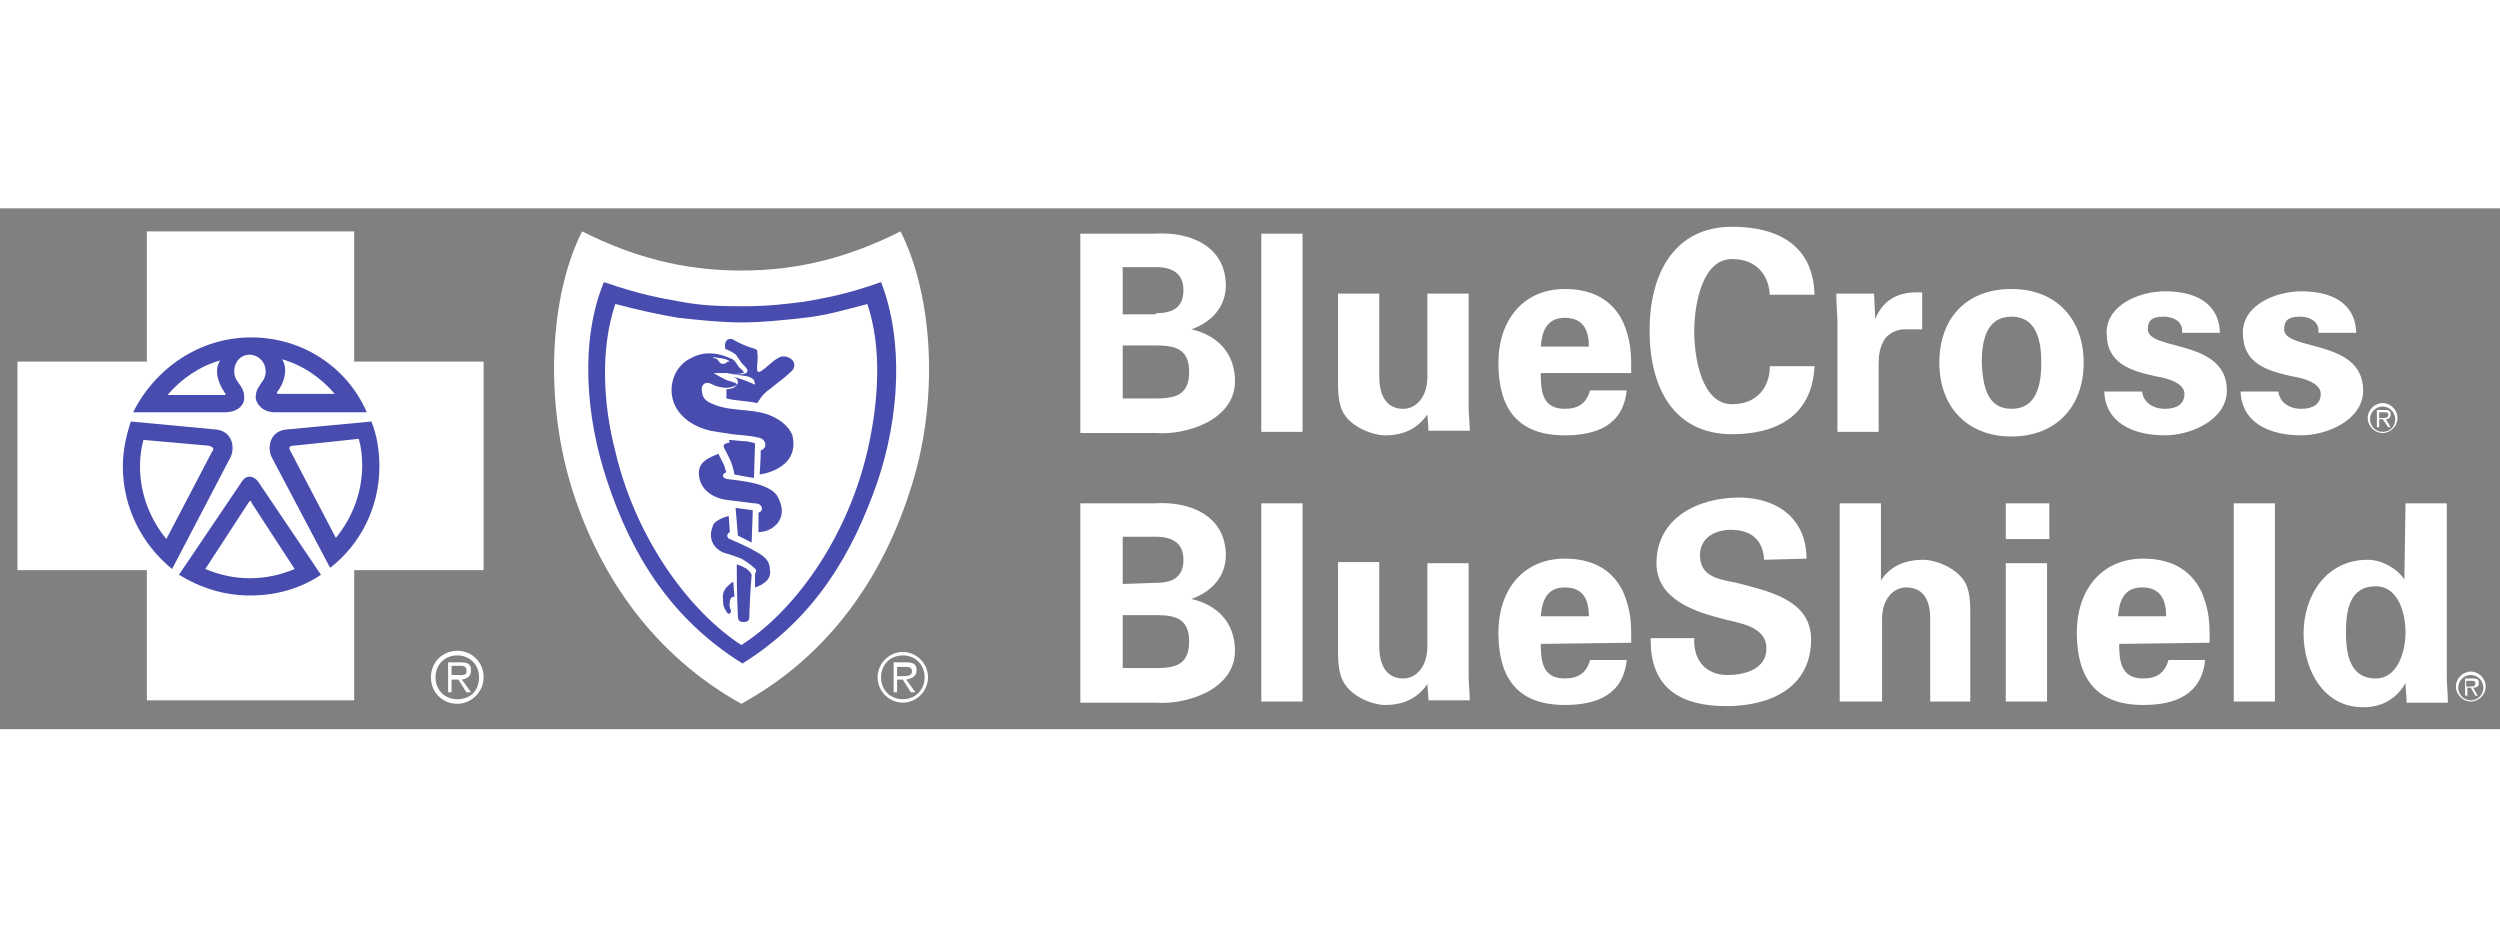
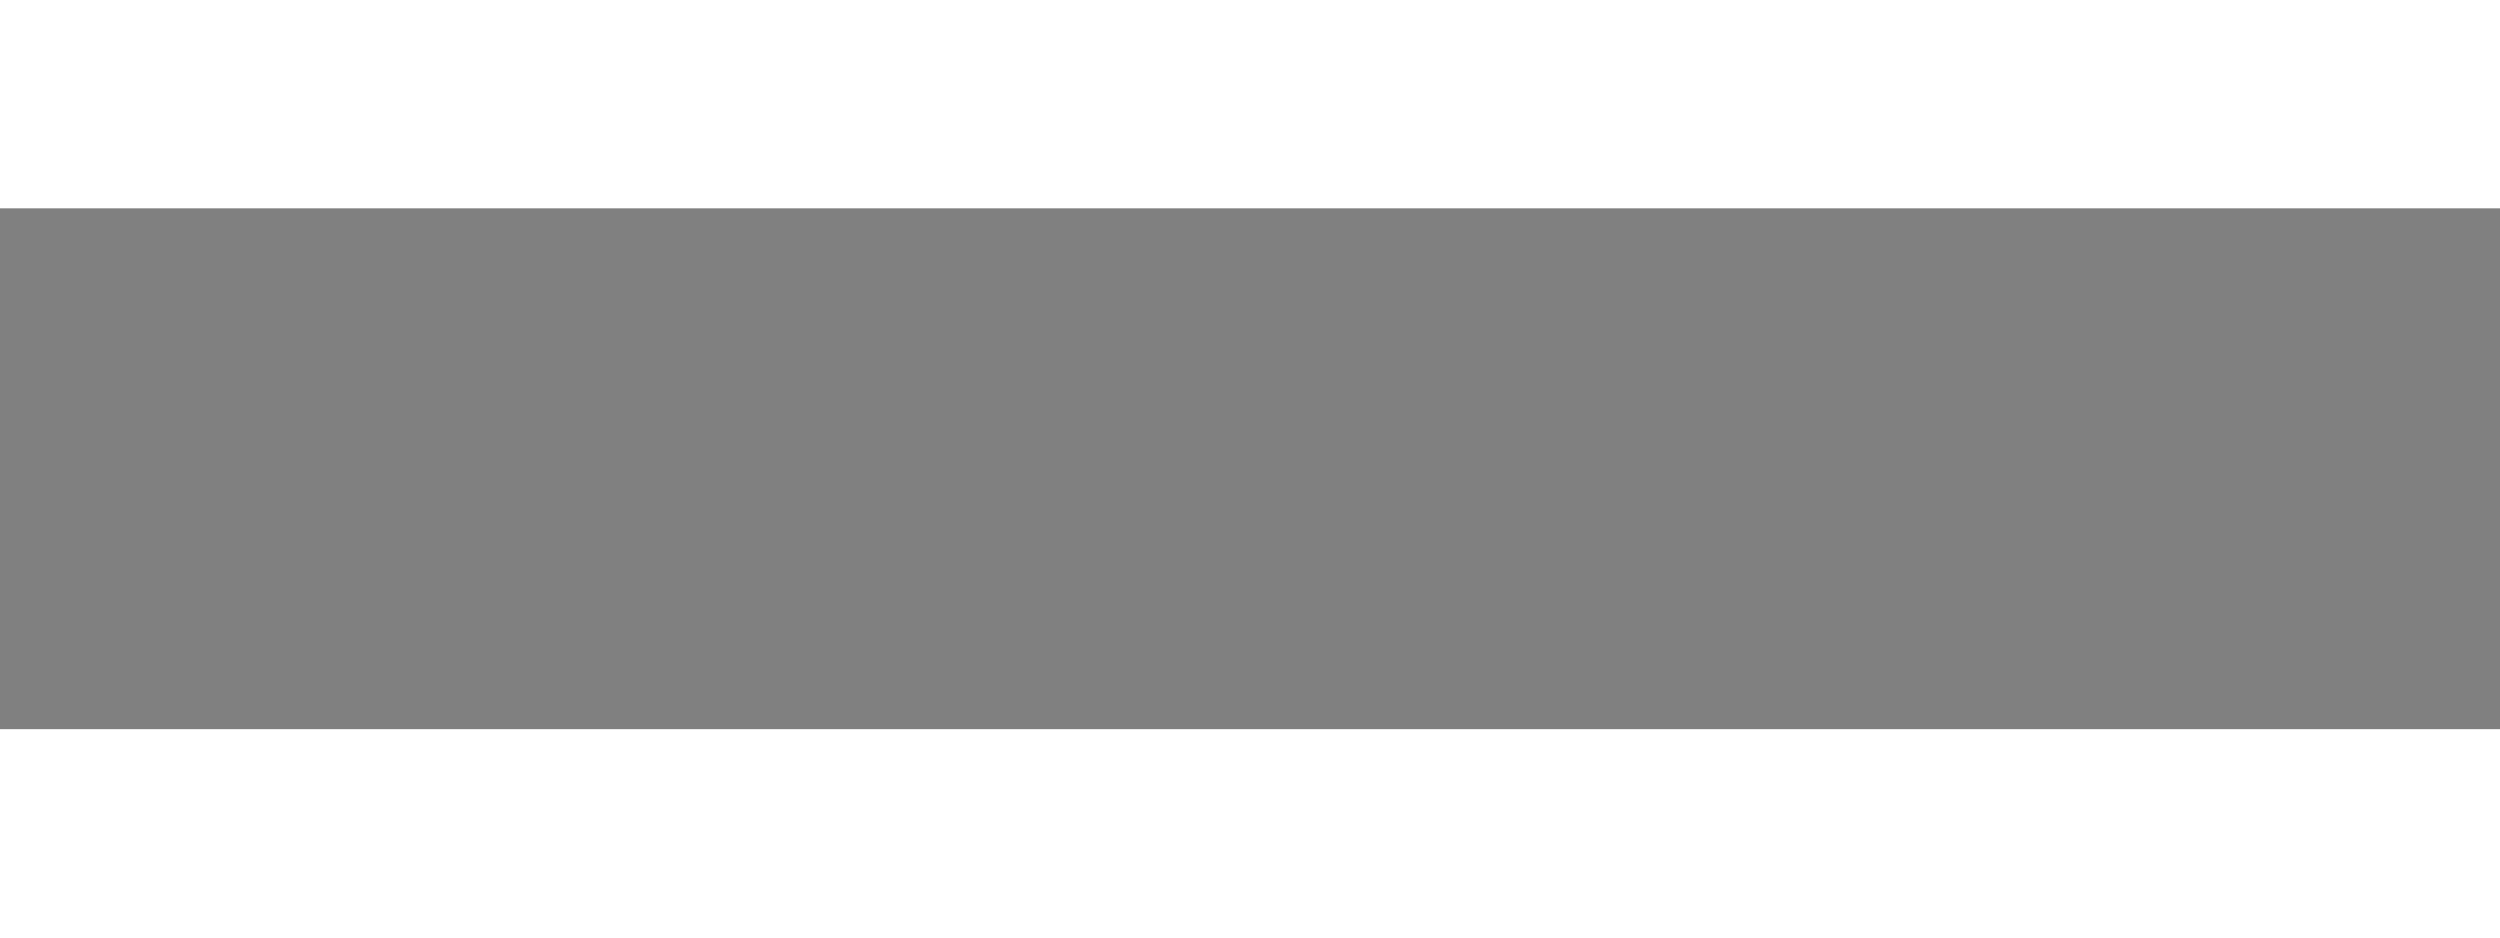
<svg xmlns="http://www.w3.org/2000/svg" width="96" height="36" viewBox="0 0 96 20" fill="none">
  <rect x="0" y="0" width="96" height="20" fill="#808080" stroke="none" />
  <g clip-path="url(#clip0_790_488)">
    <path d="M9.599 15.133C12.489 15.133 14.832 12.775 14.832 9.867C14.832 6.959 12.489 4.602 9.599 4.602C6.708 4.602 4.365 6.959 4.365 9.867C4.365 12.775 6.708 15.133 9.599 15.133Z" fill="#484CAF" />
-     <path d="M28.423 3.142C26.18 3.142 22.749 2.08 22.749 2.08C22.749 2.08 22.002 4.027 22.002 6.681C22.002 9.336 24.201 16.327 28.643 18.097C28.643 18.097 34.976 14.071 34.976 7.035C34.976 2.832 34.36 2.08 34.36 2.08C34.36 2.08 30.666 3.142 28.423 3.142Z" fill="#484CAE" />
    <path d="M41.485 8.584V0.973H44.344C45.708 0.885 47.071 1.46 47.071 2.965C47.071 3.805 46.499 4.381 45.751 4.646C46.719 4.867 47.423 5.531 47.423 6.637C47.423 8.142 45.532 8.717 44.388 8.628H41.485V8.584ZM44.388 4.027C45.092 4.027 45.444 3.761 45.444 3.142C45.444 2.522 45.048 2.257 44.388 2.257H43.112V4.071H44.388V4.027ZM44.388 7.301C45.136 7.301 45.663 7.168 45.663 6.283C45.663 5.398 45.136 5.266 44.388 5.266H43.112V7.301H44.388ZM50.018 0.973V8.584H48.434V0.973H50.018ZM54.812 7.92C54.46 8.407 53.976 8.717 53.184 8.717C52.657 8.717 51.645 8.319 51.469 7.566C51.381 7.257 51.381 6.903 51.381 6.726V3.274H52.964V6.46C52.964 7.035 53.14 7.699 53.888 7.699C54.372 7.699 54.812 7.257 54.812 6.46V3.274H56.395V7.611C56.395 7.92 56.439 8.23 56.439 8.54H54.856L54.812 7.92ZM59.166 6.372C59.166 7.08 59.254 7.699 60.089 7.699C60.617 7.699 60.925 7.478 61.057 6.991H62.464C62.333 8.319 61.321 8.717 60.089 8.717C58.286 8.717 57.538 7.699 57.538 5.929C57.538 4.336 58.462 3.097 60.089 3.097C61.057 3.097 61.893 3.451 62.333 4.381C62.464 4.69 62.552 5 62.596 5.31C62.64 5.619 62.64 5.973 62.64 6.327H59.166V6.372ZM61.013 5.31C61.013 4.735 60.837 4.204 60.089 4.204C59.386 4.204 59.21 4.735 59.166 5.31H61.013ZM67.962 3.407C67.962 2.611 67.478 1.947 66.511 1.947C65.367 1.947 65.059 3.673 65.059 4.735C65.059 5.796 65.367 7.522 66.511 7.522C67.478 7.522 67.962 6.858 67.962 6.062H69.677C69.589 7.965 68.226 8.673 66.511 8.673C64.312 8.673 63.344 6.947 63.344 4.69C63.344 2.478 64.312 0.708 66.511 0.708C68.27 0.708 69.633 1.416 69.677 3.319H67.962V3.407ZM71.964 3.274L72.008 4.248C72.36 3.407 73.02 3.186 73.812 3.23V4.646H73.108C72.844 4.646 72.492 4.823 72.36 5.044C72.184 5.354 72.14 5.619 72.14 5.973V8.584H70.557V4.336C70.557 4.115 70.513 3.673 70.513 3.274H71.964ZM77.242 8.761C75.527 8.761 74.471 7.611 74.471 5.929C74.471 4.248 75.483 3.097 77.242 3.097C78.957 3.097 80.013 4.248 80.013 5.929C80.013 7.611 78.957 8.761 77.242 8.761ZM77.242 7.699C78.21 7.699 78.386 6.77 78.386 5.929C78.386 5.089 78.21 4.159 77.242 4.159C76.275 4.159 76.099 5.089 76.099 5.929C76.143 6.77 76.275 7.699 77.242 7.699ZM83.795 4.69C83.795 4.336 83.444 4.159 83.092 4.159C82.652 4.159 82.476 4.292 82.476 4.646C82.476 5.487 85.511 5 85.511 6.991C85.511 8.142 84.103 8.717 83.136 8.717C81.904 8.717 80.849 8.23 80.805 7.035H82.256C82.3 7.434 82.652 7.699 83.136 7.699C83.576 7.699 83.883 7.522 83.883 7.124C83.883 6.681 83.136 6.504 82.828 6.46C81.816 6.239 80.893 5.973 80.893 4.779C80.893 3.673 82.212 3.186 83.136 3.186C84.235 3.186 85.203 3.584 85.247 4.779H83.795V4.69ZM89.029 4.69C89.029 4.336 88.677 4.159 88.326 4.159C87.886 4.159 87.71 4.292 87.71 4.646C87.71 5.487 90.745 5 90.745 6.991C90.745 8.142 89.337 8.717 88.37 8.717C87.138 8.717 86.082 8.23 86.038 7.035H87.49C87.534 7.434 87.886 7.699 88.37 7.699C88.809 7.699 89.117 7.522 89.117 7.124C89.117 6.681 88.37 6.504 88.062 6.46C87.05 6.239 86.126 5.973 86.126 4.779C86.126 3.673 87.446 3.186 88.37 3.186C89.469 3.186 90.437 3.584 90.481 4.779H89.029V4.69ZM41.485 18.938V11.327H44.344C45.708 11.239 47.071 11.814 47.071 13.319C47.071 14.159 46.499 14.735 45.751 15C46.719 15.221 47.423 15.885 47.423 16.991C47.423 18.496 45.532 19.071 44.388 18.982H41.485V18.938ZM44.388 14.38C45.092 14.38 45.444 14.115 45.444 13.496C45.444 12.876 45.048 12.611 44.388 12.611H43.112V14.425L44.388 14.38ZM44.388 17.655C45.136 17.655 45.663 17.522 45.663 16.637C45.663 15.752 45.136 15.62 44.388 15.62H43.112V17.655H44.388ZM50.018 11.327V18.938H48.434V11.327H50.018ZM54.812 18.274C54.46 18.761 53.976 19.071 53.184 19.071C52.657 19.071 51.645 18.673 51.469 17.876C51.381 17.566 51.381 17.212 51.381 17.035V13.584H52.964V16.814C52.964 17.389 53.14 18.053 53.888 18.053C54.372 18.053 54.812 17.611 54.812 16.814V13.628H56.395V17.965C56.395 18.274 56.439 18.584 56.439 18.894H54.856L54.812 18.274ZM59.166 16.726C59.166 17.434 59.254 18.053 60.089 18.053C60.617 18.053 60.925 17.832 61.057 17.345H62.464C62.333 18.673 61.321 19.071 60.089 19.071C58.286 19.071 57.538 18.053 57.538 16.283C57.538 14.69 58.462 13.451 60.089 13.451C61.057 13.451 61.893 13.805 62.333 14.735C62.464 15.044 62.552 15.354 62.596 15.664C62.64 15.973 62.64 16.327 62.64 16.681L59.166 16.726ZM61.013 15.664C61.013 15.088 60.837 14.557 60.089 14.557C59.386 14.557 59.21 15.088 59.166 15.664H61.013ZM67.742 13.496C67.698 12.743 67.258 12.345 66.467 12.345C65.851 12.345 65.279 12.655 65.279 13.319C65.279 14.159 66.027 14.248 66.687 14.38C67.83 14.69 69.545 15 69.545 16.549C69.545 18.451 67.918 19.115 66.291 19.115C64.576 19.115 63.344 18.451 63.388 16.504H65.059C65.015 17.345 65.499 17.92 66.335 17.92C66.995 17.92 67.83 17.699 67.83 16.903C67.83 16.018 66.731 15.929 66.115 15.752C65.059 15.487 63.608 15 63.608 13.628C63.608 11.903 65.191 11.106 66.775 11.106C68.226 11.106 69.37 11.903 69.37 13.451L67.742 13.496ZM70.645 18.938V11.327H72.228V14.292C72.536 13.805 73.064 13.496 73.856 13.496C74.383 13.496 75.395 13.894 75.571 14.646C75.659 14.956 75.659 15.31 75.659 15.487V18.938H74.12V15.752C74.12 15.177 73.944 14.557 73.196 14.557C72.712 14.557 72.272 15 72.272 15.752V18.938H70.645ZM78.694 11.327V12.699H77.022V11.327H78.694ZM78.606 13.628V18.938H77.022V13.628H78.606ZM81.376 16.726C81.376 17.434 81.464 18.053 82.3 18.053C82.828 18.053 83.136 17.832 83.268 17.345H84.675C84.543 18.673 83.531 19.071 82.3 19.071C80.497 19.071 79.749 18.053 79.749 16.283C79.749 14.69 80.673 13.451 82.3 13.451C83.268 13.451 84.103 13.805 84.543 14.735C84.675 15.044 84.763 15.354 84.807 15.664C84.851 15.973 84.851 16.327 84.851 16.681L81.376 16.726ZM83.18 15.664C83.18 15.088 83.004 14.557 82.256 14.557C81.552 14.557 81.376 15.088 81.332 15.664H83.18ZM87.358 11.327V18.938H85.775V11.327H87.358ZM92.372 11.327H93.955V17.92C93.955 18.274 93.999 18.628 93.999 18.982H92.416C92.416 18.717 92.372 18.496 92.372 18.23C92.02 18.85 91.448 19.159 90.745 19.159C89.205 19.159 88.457 17.699 88.457 16.327C88.457 14.912 89.293 13.496 90.92 13.496C91.448 13.496 92.02 13.805 92.328 14.248L92.372 11.327ZM91.228 18.053C92.064 18.053 92.372 17.035 92.372 16.283C92.372 15.575 92.108 14.513 91.228 14.513C90.217 14.513 90.085 15.443 90.085 16.283C90.085 17.08 90.217 18.053 91.228 18.053ZM91.492 8.584C91.228 8.584 91.008 8.363 91.008 8.097C91.008 7.832 91.228 7.611 91.492 7.611C91.756 7.611 91.976 7.832 91.976 8.097C91.976 8.363 91.8 8.584 91.492 8.584ZM91.492 7.478C91.184 7.478 90.92 7.743 90.92 8.053C90.92 8.363 91.184 8.628 91.492 8.628C91.8 8.628 92.064 8.363 92.064 8.053C92.064 7.743 91.8 7.478 91.492 7.478Z" fill="white" />
    <path d="M91.492 8.053H91.36V7.832H91.536C91.624 7.832 91.712 7.832 91.712 7.92C91.712 8.053 91.58 8.053 91.492 8.053ZM91.8 7.92C91.8 7.788 91.756 7.743 91.58 7.743H91.272V8.407H91.36V8.097H91.492L91.712 8.407H91.8L91.624 8.097C91.712 8.097 91.8 8.053 91.8 7.92ZM94.879 18.894C94.615 18.894 94.395 18.672 94.395 18.407C94.395 18.142 94.615 17.92 94.879 17.92C95.143 17.92 95.362 18.142 95.362 18.407C95.362 18.672 95.143 18.894 94.879 18.894ZM94.879 17.788C94.571 17.788 94.307 18.053 94.307 18.363C94.307 18.672 94.571 18.938 94.879 18.938C95.187 18.938 95.451 18.672 95.451 18.363C95.451 18.053 95.187 17.788 94.879 17.788Z" fill="white" />
    <path d="M94.835 18.363H94.703V18.142H94.879C94.967 18.142 95.055 18.142 95.055 18.23C95.055 18.363 94.967 18.363 94.835 18.363ZM95.187 18.23C95.187 18.097 95.143 18.053 94.967 18.053H94.659V18.717H94.747V18.407H94.879L95.055 18.717H95.143L94.967 18.407C95.099 18.407 95.187 18.363 95.187 18.23Z" fill="white" />
-     <path d="M17.559 16.991C16.988 16.991 16.548 17.434 16.548 18.009C16.548 18.584 16.988 19.026 17.559 19.026C18.087 19.026 18.571 18.584 18.571 18.009C18.571 17.434 18.131 16.991 17.559 16.991ZM17.559 18.85C17.076 18.85 16.724 18.496 16.724 18.009C16.724 17.522 17.076 17.168 17.559 17.168C18.043 17.168 18.395 17.522 18.395 18.009C18.395 18.496 18.087 18.85 17.559 18.85Z" fill="white" />
+     <path d="M17.559 16.991C16.988 16.991 16.548 17.434 16.548 18.009C16.548 18.584 16.988 19.026 17.559 19.026C18.087 19.026 18.571 18.584 18.571 18.009C18.571 17.434 18.131 16.991 17.559 16.991ZC17.076 18.85 16.724 18.496 16.724 18.009C16.724 17.522 17.076 17.168 17.559 17.168C18.043 17.168 18.395 17.522 18.395 18.009C18.395 18.496 18.087 18.85 17.559 18.85Z" fill="white" />
    <path d="M18.087 17.743C18.087 17.522 17.999 17.434 17.691 17.434H17.207V18.584H17.339V18.097H17.603L17.911 18.584H18.087L17.735 18.097C17.955 18.053 18.087 17.965 18.087 17.743ZM17.559 17.92H17.339V17.566H17.647C17.779 17.566 17.911 17.566 17.911 17.743C17.955 17.965 17.691 17.92 17.559 17.92ZM9.643 11.239C9.599 11.239 9.599 11.239 9.555 11.283L7.883 13.85C8.411 14.071 8.983 14.204 9.599 14.204C10.214 14.204 10.786 14.071 11.314 13.85L9.643 11.283C9.687 11.239 9.643 11.239 9.643 11.239ZM8.015 9.115L5.508 8.894C5.42 9.204 5.376 9.558 5.376 9.912C5.376 10.973 5.772 11.947 6.388 12.699L8.147 9.336C8.235 9.248 8.191 9.159 8.015 9.115Z" fill="white" />
    <path d="M13.601 5.885V0.885H5.64V5.885H0.67V13.894H5.64V18.894H13.601V13.894H18.571V5.885H13.601ZM9.643 4.956C11.622 4.956 13.337 6.106 14.085 7.832H10.566C10.082 7.832 9.863 7.522 9.819 7.301C9.819 7.035 9.863 6.947 10.082 6.637C10.346 6.283 10.17 5.664 9.599 5.619C9.027 5.619 8.851 6.283 9.115 6.637C9.335 6.947 9.379 7.035 9.379 7.301C9.379 7.522 9.159 7.832 8.631 7.832H5.113C5.948 6.15 7.663 4.956 9.643 4.956ZM4.717 9.912C4.717 9.292 4.849 8.717 5.025 8.186L8.323 8.496C8.939 8.584 9.027 9.204 8.851 9.558L6.608 13.85C5.464 12.92 4.717 11.504 4.717 9.912ZM12.325 14.071C11.534 14.602 10.61 14.867 9.599 14.867C8.587 14.867 7.663 14.557 6.872 14.071L9.291 10.487C9.467 10.221 9.731 10.265 9.907 10.487L12.325 14.071ZM12.677 13.805L10.434 9.558C10.258 9.204 10.346 8.584 10.962 8.496L14.261 8.186C14.481 8.717 14.569 9.336 14.569 9.912C14.569 11.504 13.821 12.92 12.677 13.805Z" fill="white" />
    <path d="M12.853 7.124C12.325 6.504 11.622 6.018 10.83 5.796C11.094 6.195 10.874 6.77 10.654 7.035C10.61 7.08 10.654 7.124 10.654 7.124H12.853ZM11.27 9.115C11.094 9.115 11.094 9.204 11.138 9.292L12.897 12.655C13.513 11.903 13.909 10.929 13.909 9.867C13.909 9.513 13.865 9.159 13.777 8.85L11.27 9.115ZM8.455 5.841C7.663 6.062 6.96 6.549 6.432 7.168H8.631C8.675 7.168 8.675 7.124 8.631 7.08C8.411 6.77 8.191 6.239 8.455 5.841Z" fill="white" />
    <path d="M34.58 0.885C32.645 1.858 30.71 2.389 28.467 2.389C26.224 2.389 24.288 1.858 22.353 0.885C21.078 3.407 20.902 7.478 22.001 10.885C23.057 14.159 25.124 17.168 28.467 19.026C31.853 17.168 33.876 14.159 34.932 10.885C36.075 7.478 35.856 3.407 34.58 0.885ZM33.7 10.487C32.733 13.274 31.282 15.752 28.511 17.478C25.74 15.752 24.244 13.274 23.321 10.487C22.485 8.009 22.265 5.088 23.189 2.832C24.596 3.319 25.388 3.451 26.136 3.584C26.839 3.717 27.455 3.761 28.511 3.761C29.522 3.761 30.182 3.673 30.886 3.584C31.633 3.451 32.469 3.319 33.832 2.832C34.712 5.088 34.536 8.009 33.7 10.487Z" fill="white" />
    <path d="M30.886 4.204C30.094 4.292 29.258 4.381 28.467 4.381C27.675 4.381 26.883 4.292 26.048 4.204C25.256 4.071 24.464 3.894 23.629 3.673C23.057 5.354 23.145 7.478 23.629 9.336C24.464 12.876 26.619 15.575 28.467 16.77C30.358 15.575 32.469 12.876 33.305 9.336C33.744 7.434 33.876 5.354 33.305 3.673C32.469 3.894 31.721 4.115 30.886 4.204ZM28.027 15.133C27.983 15.31 28.071 15.398 28.071 15.487C28.027 15.619 27.939 15.575 27.895 15.487C27.807 15.354 27.763 15.265 27.763 15.044C27.719 14.69 27.895 14.557 27.983 14.469C28.071 14.38 28.159 14.336 28.159 14.336L28.203 14.912C28.115 14.912 28.027 14.956 28.027 15.133ZM28.774 15.708C28.774 15.796 28.73 15.885 28.555 15.885C28.423 15.885 28.335 15.841 28.335 15.664C28.291 14.956 28.291 13.672 28.291 13.672C28.291 13.672 28.467 13.717 28.599 13.805C28.643 13.805 28.73 13.894 28.819 13.982C28.819 14.027 28.863 14.027 28.863 14.071C28.819 14.557 28.774 15.487 28.774 15.708ZM29.346 14.38C29.17 14.513 28.994 14.557 28.994 14.557V14.027C28.994 14.027 29.038 13.982 29.038 13.894C28.994 13.805 28.643 13.54 28.467 13.451C28.247 13.363 27.983 13.274 27.807 13.23C27.367 13.053 27.191 12.655 27.367 12.212C27.411 12.035 27.631 11.947 27.719 11.903C27.807 11.858 27.983 11.814 27.983 11.814L28.027 12.434C28.027 12.434 27.983 12.434 27.939 12.522C27.895 12.611 27.983 12.699 28.027 12.699C28.335 12.832 28.73 13.009 29.038 13.186C29.434 13.407 29.566 13.584 29.566 13.894C29.61 14.115 29.478 14.292 29.346 14.38ZM28.247 11.504C28.555 11.549 28.643 11.549 28.907 11.593L28.863 12.832L28.599 12.699L28.335 12.566L28.247 11.504ZM30.006 11.77C29.962 11.991 29.83 12.168 29.61 12.301C29.39 12.434 29.126 12.434 29.126 12.434V11.681C29.126 11.681 29.17 11.681 29.214 11.637C29.258 11.593 29.258 11.549 29.258 11.504C29.258 11.46 29.214 11.416 29.17 11.372C29.082 11.327 28.994 11.327 28.951 11.327L27.895 11.195C27.279 11.106 26.795 10.708 26.839 10.088C26.883 9.69 27.279 9.557 27.587 9.425L27.807 9.867C27.851 10.044 27.895 10.133 27.895 10.133C27.895 10.133 27.763 10.177 27.763 10.265C27.763 10.354 27.895 10.398 27.939 10.398C28.379 10.443 28.994 10.531 29.302 10.664C29.522 10.752 29.698 10.841 29.83 11.018C30.006 11.327 30.05 11.549 30.006 11.77ZM27.983 8.894C27.983 8.894 28.115 8.894 28.511 8.938C28.774 8.938 28.994 9.027 28.994 9.027L28.951 10.354C28.643 10.31 28.467 10.265 28.203 10.221C28.115 9.734 27.983 9.557 27.807 9.204C27.763 9.115 27.807 9.071 27.807 9.071C27.851 9.027 28.027 8.982 28.027 8.982L27.983 8.894ZM29.17 10.221C29.17 10.221 29.214 9.602 29.214 9.292C29.39 9.248 29.434 9.071 29.346 8.938C29.302 8.85 29.17 8.805 29.126 8.805C28.774 8.717 28.467 8.717 28.115 8.673C27.807 8.628 27.543 8.584 27.279 8.54C26.707 8.407 26.18 8.097 25.916 7.566C25.608 6.903 25.872 6.062 26.532 5.752C27.015 5.487 27.543 5.531 28.027 5.752C28.203 5.796 28.291 5.973 28.379 6.106C28.423 6.15 28.511 6.195 28.555 6.283C28.599 6.327 28.511 6.327 28.511 6.327C28.423 6.372 28.027 6.372 27.939 6.327H27.411C27.543 6.416 27.719 6.504 27.895 6.593C27.983 6.637 28.071 6.637 28.159 6.681C28.203 6.681 28.291 6.726 28.291 6.77C28.291 6.814 28.203 6.814 28.115 6.858C27.983 6.903 27.807 6.903 27.631 6.858C27.367 6.814 27.235 6.637 27.059 6.726C26.927 6.814 26.927 6.947 26.971 7.124C27.015 7.389 27.279 7.478 27.499 7.566C28.247 7.832 29.082 7.655 29.786 8.053C30.05 8.186 30.402 8.496 30.446 8.805C30.666 10.044 29.17 10.221 29.17 10.221ZM30.49 6.106C30.446 6.239 30.402 6.239 30.314 6.327C30.138 6.504 29.874 6.681 29.61 6.903C29.434 7.035 29.302 7.124 29.17 7.345C29.126 7.389 29.082 7.478 29.082 7.478C28.643 7.389 28.247 7.389 27.895 7.301V6.947C27.895 6.947 28.291 6.947 28.335 6.681C28.335 6.681 28.335 6.593 28.291 6.549C28.247 6.504 28.115 6.46 28.071 6.46C28.379 6.504 28.687 6.637 28.994 6.77C28.994 6.726 28.951 6.593 28.951 6.593C28.907 6.549 28.863 6.504 28.73 6.46C28.555 6.416 28.071 6.372 28.071 6.372H28.467C28.555 6.372 28.687 6.327 28.687 6.283C28.73 6.239 28.687 6.15 28.599 6.062L28.467 5.929C28.423 5.841 28.335 5.752 28.291 5.664C28.203 5.531 27.851 5.398 27.851 5.398C27.851 5.398 27.807 5.177 27.895 5.088C27.939 5 28.115 5 28.159 5.044C28.379 5.177 28.687 5.31 28.994 5.398C29.082 5.442 29.082 5.442 29.082 5.575C29.126 5.796 29.038 6.106 29.082 6.239C29.082 6.283 29.17 6.283 29.17 6.283C29.478 6.106 29.654 5.841 29.962 5.708C30.182 5.619 30.578 5.796 30.49 6.106ZM34.668 17.035C34.14 17.035 33.7 17.478 33.7 18.009C33.7 18.54 34.14 18.982 34.668 18.982C35.196 18.982 35.636 18.54 35.636 18.009C35.636 17.478 35.196 17.035 34.668 17.035ZM34.668 18.849C34.184 18.849 33.832 18.496 33.832 18.009C33.832 17.522 34.184 17.168 34.668 17.168C35.152 17.168 35.504 17.522 35.504 18.009C35.504 18.496 35.152 18.849 34.668 18.849Z" fill="white" />
    <path d="M35.196 17.743C35.196 17.522 35.108 17.434 34.8 17.434H34.316V18.584H34.448V18.097H34.668L34.976 18.584H35.152L34.8 18.097C35.02 18.053 35.196 17.965 35.196 17.743ZM34.668 17.965H34.448V17.611H34.756C34.888 17.611 35.02 17.611 35.02 17.788C35.02 17.965 34.8 17.965 34.668 17.965ZM27.543 5.796C27.631 5.885 27.631 5.973 27.763 5.973C27.851 5.973 27.895 5.929 27.939 5.885H28.027C27.895 5.752 27.587 5.752 27.367 5.708C27.455 5.796 27.499 5.752 27.543 5.796Z" fill="white" />
  </g>
  <defs>
    <clipPath id="clip0_790_488">
-       <rect width="95" height="20" fill="white" transform="translate(0.67)" />
-     </clipPath>
+       </clipPath>
  </defs>
</svg>